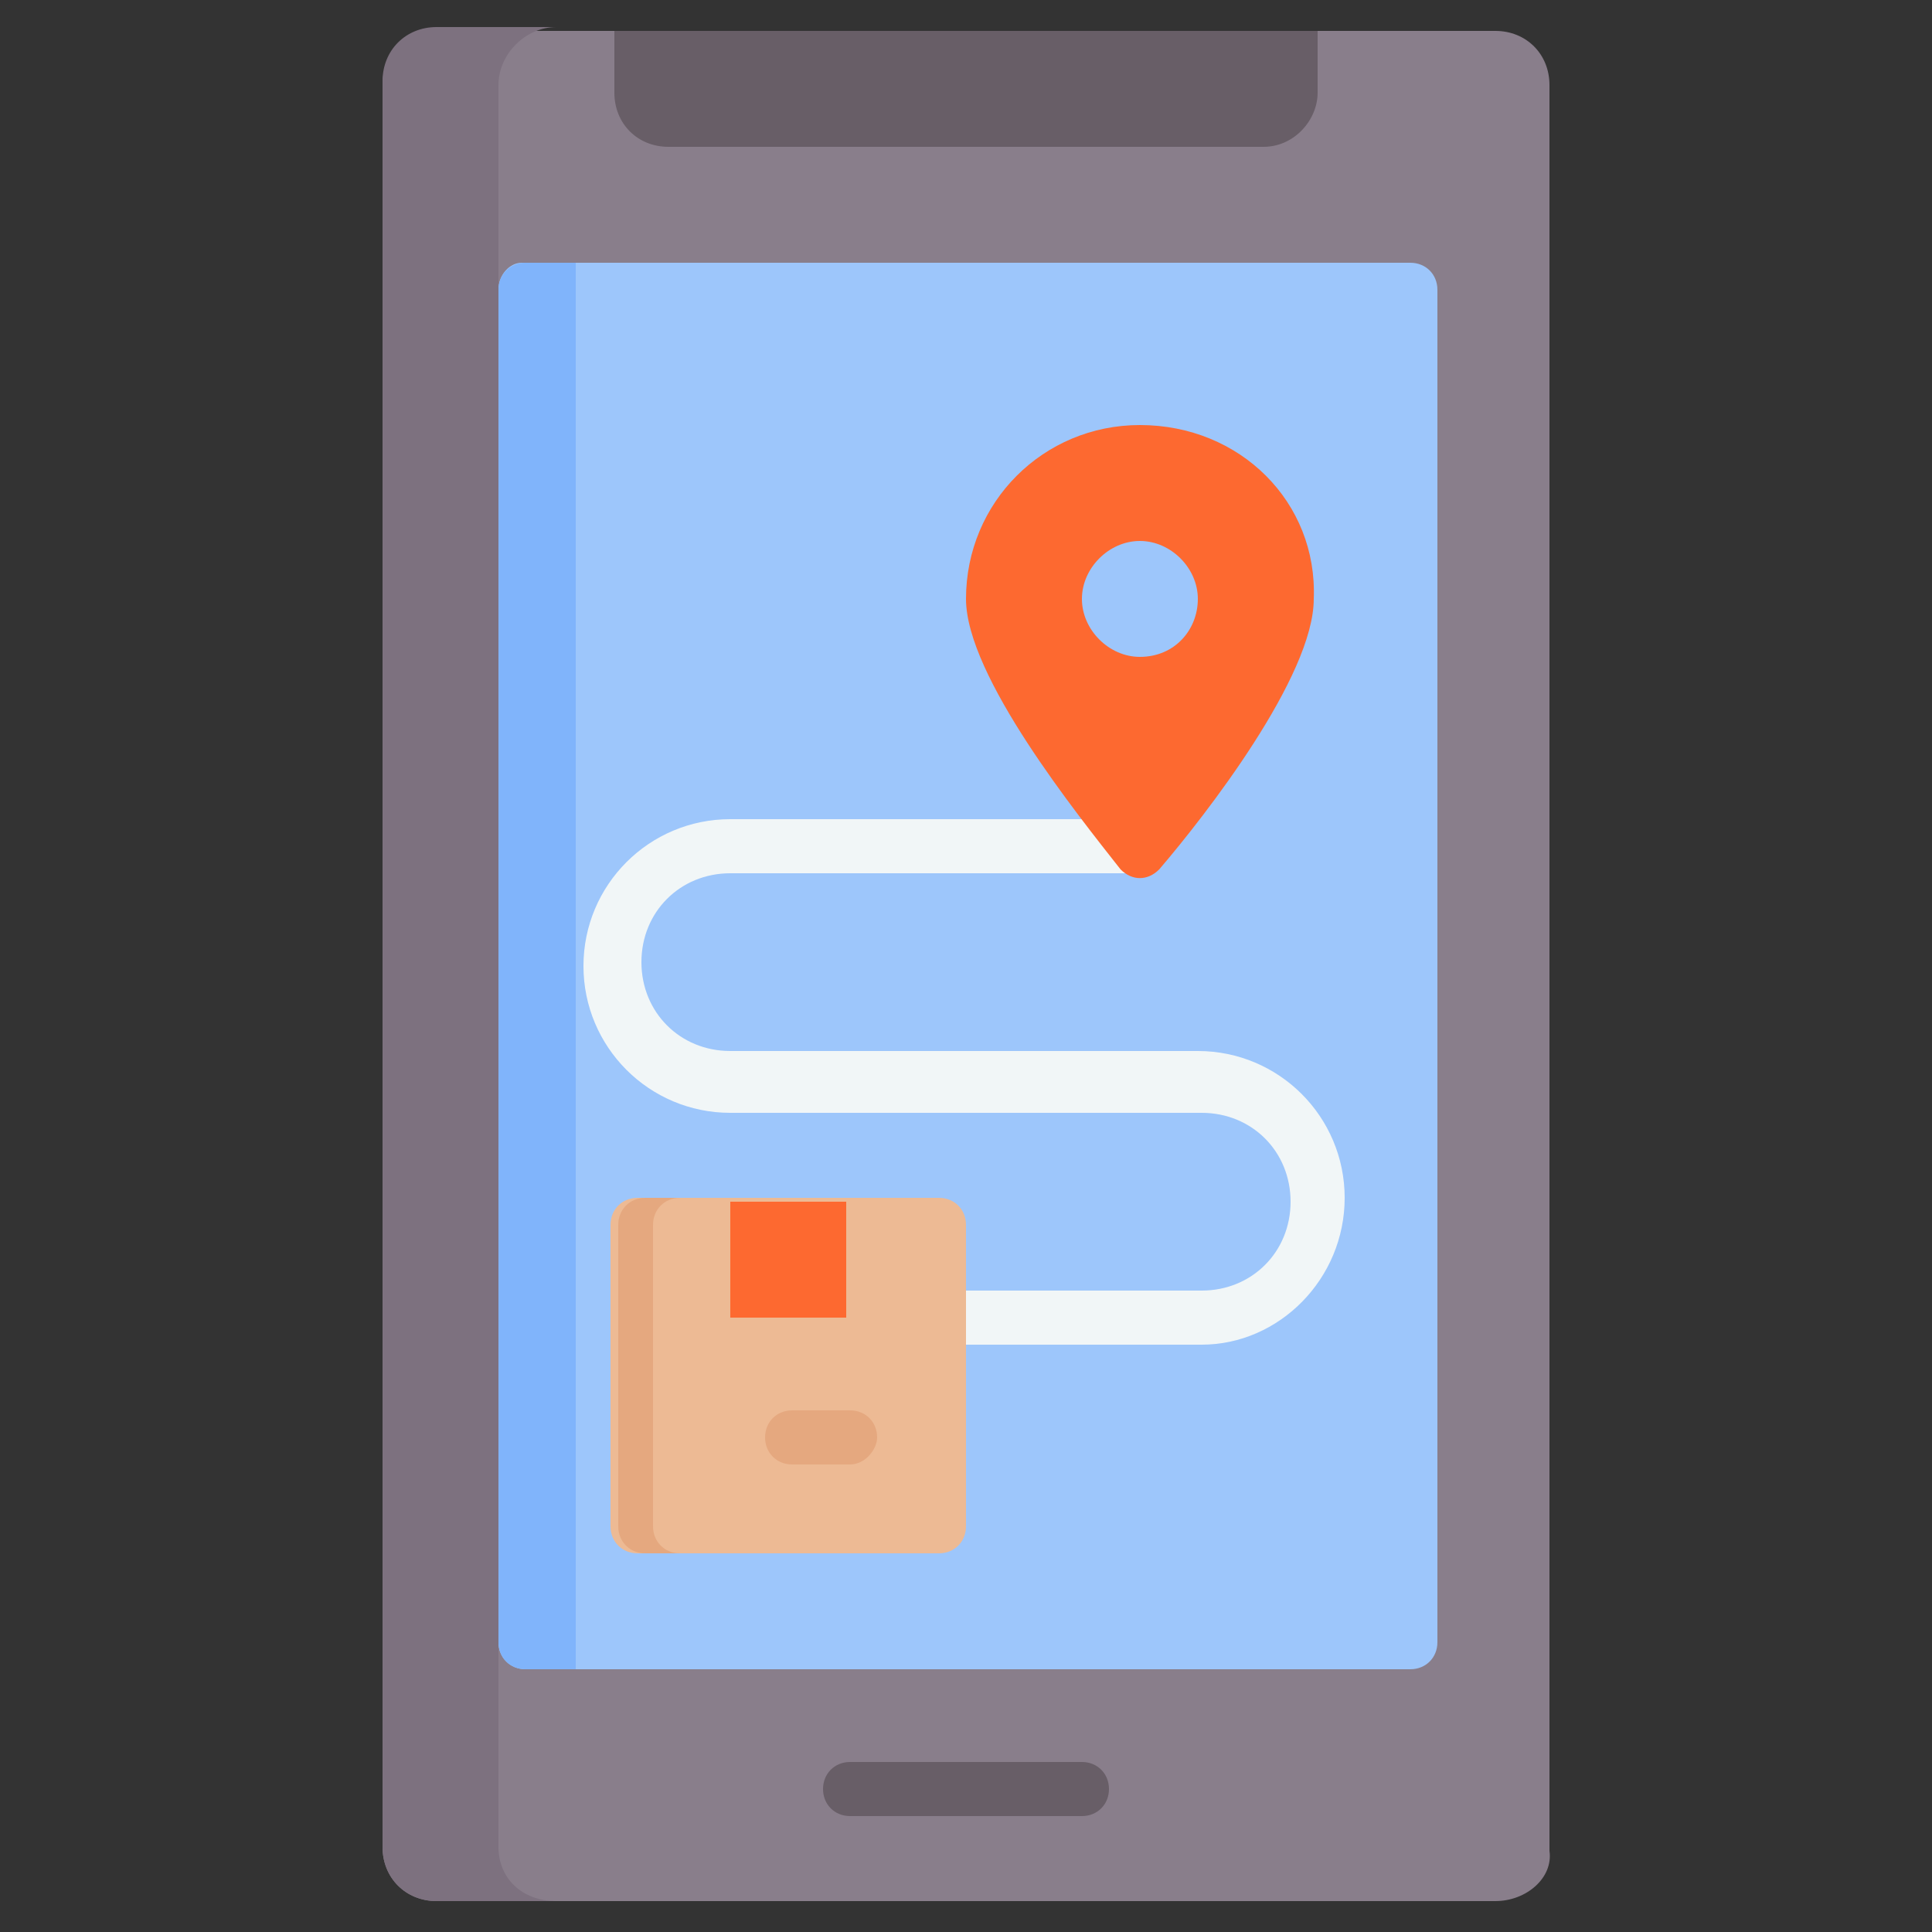
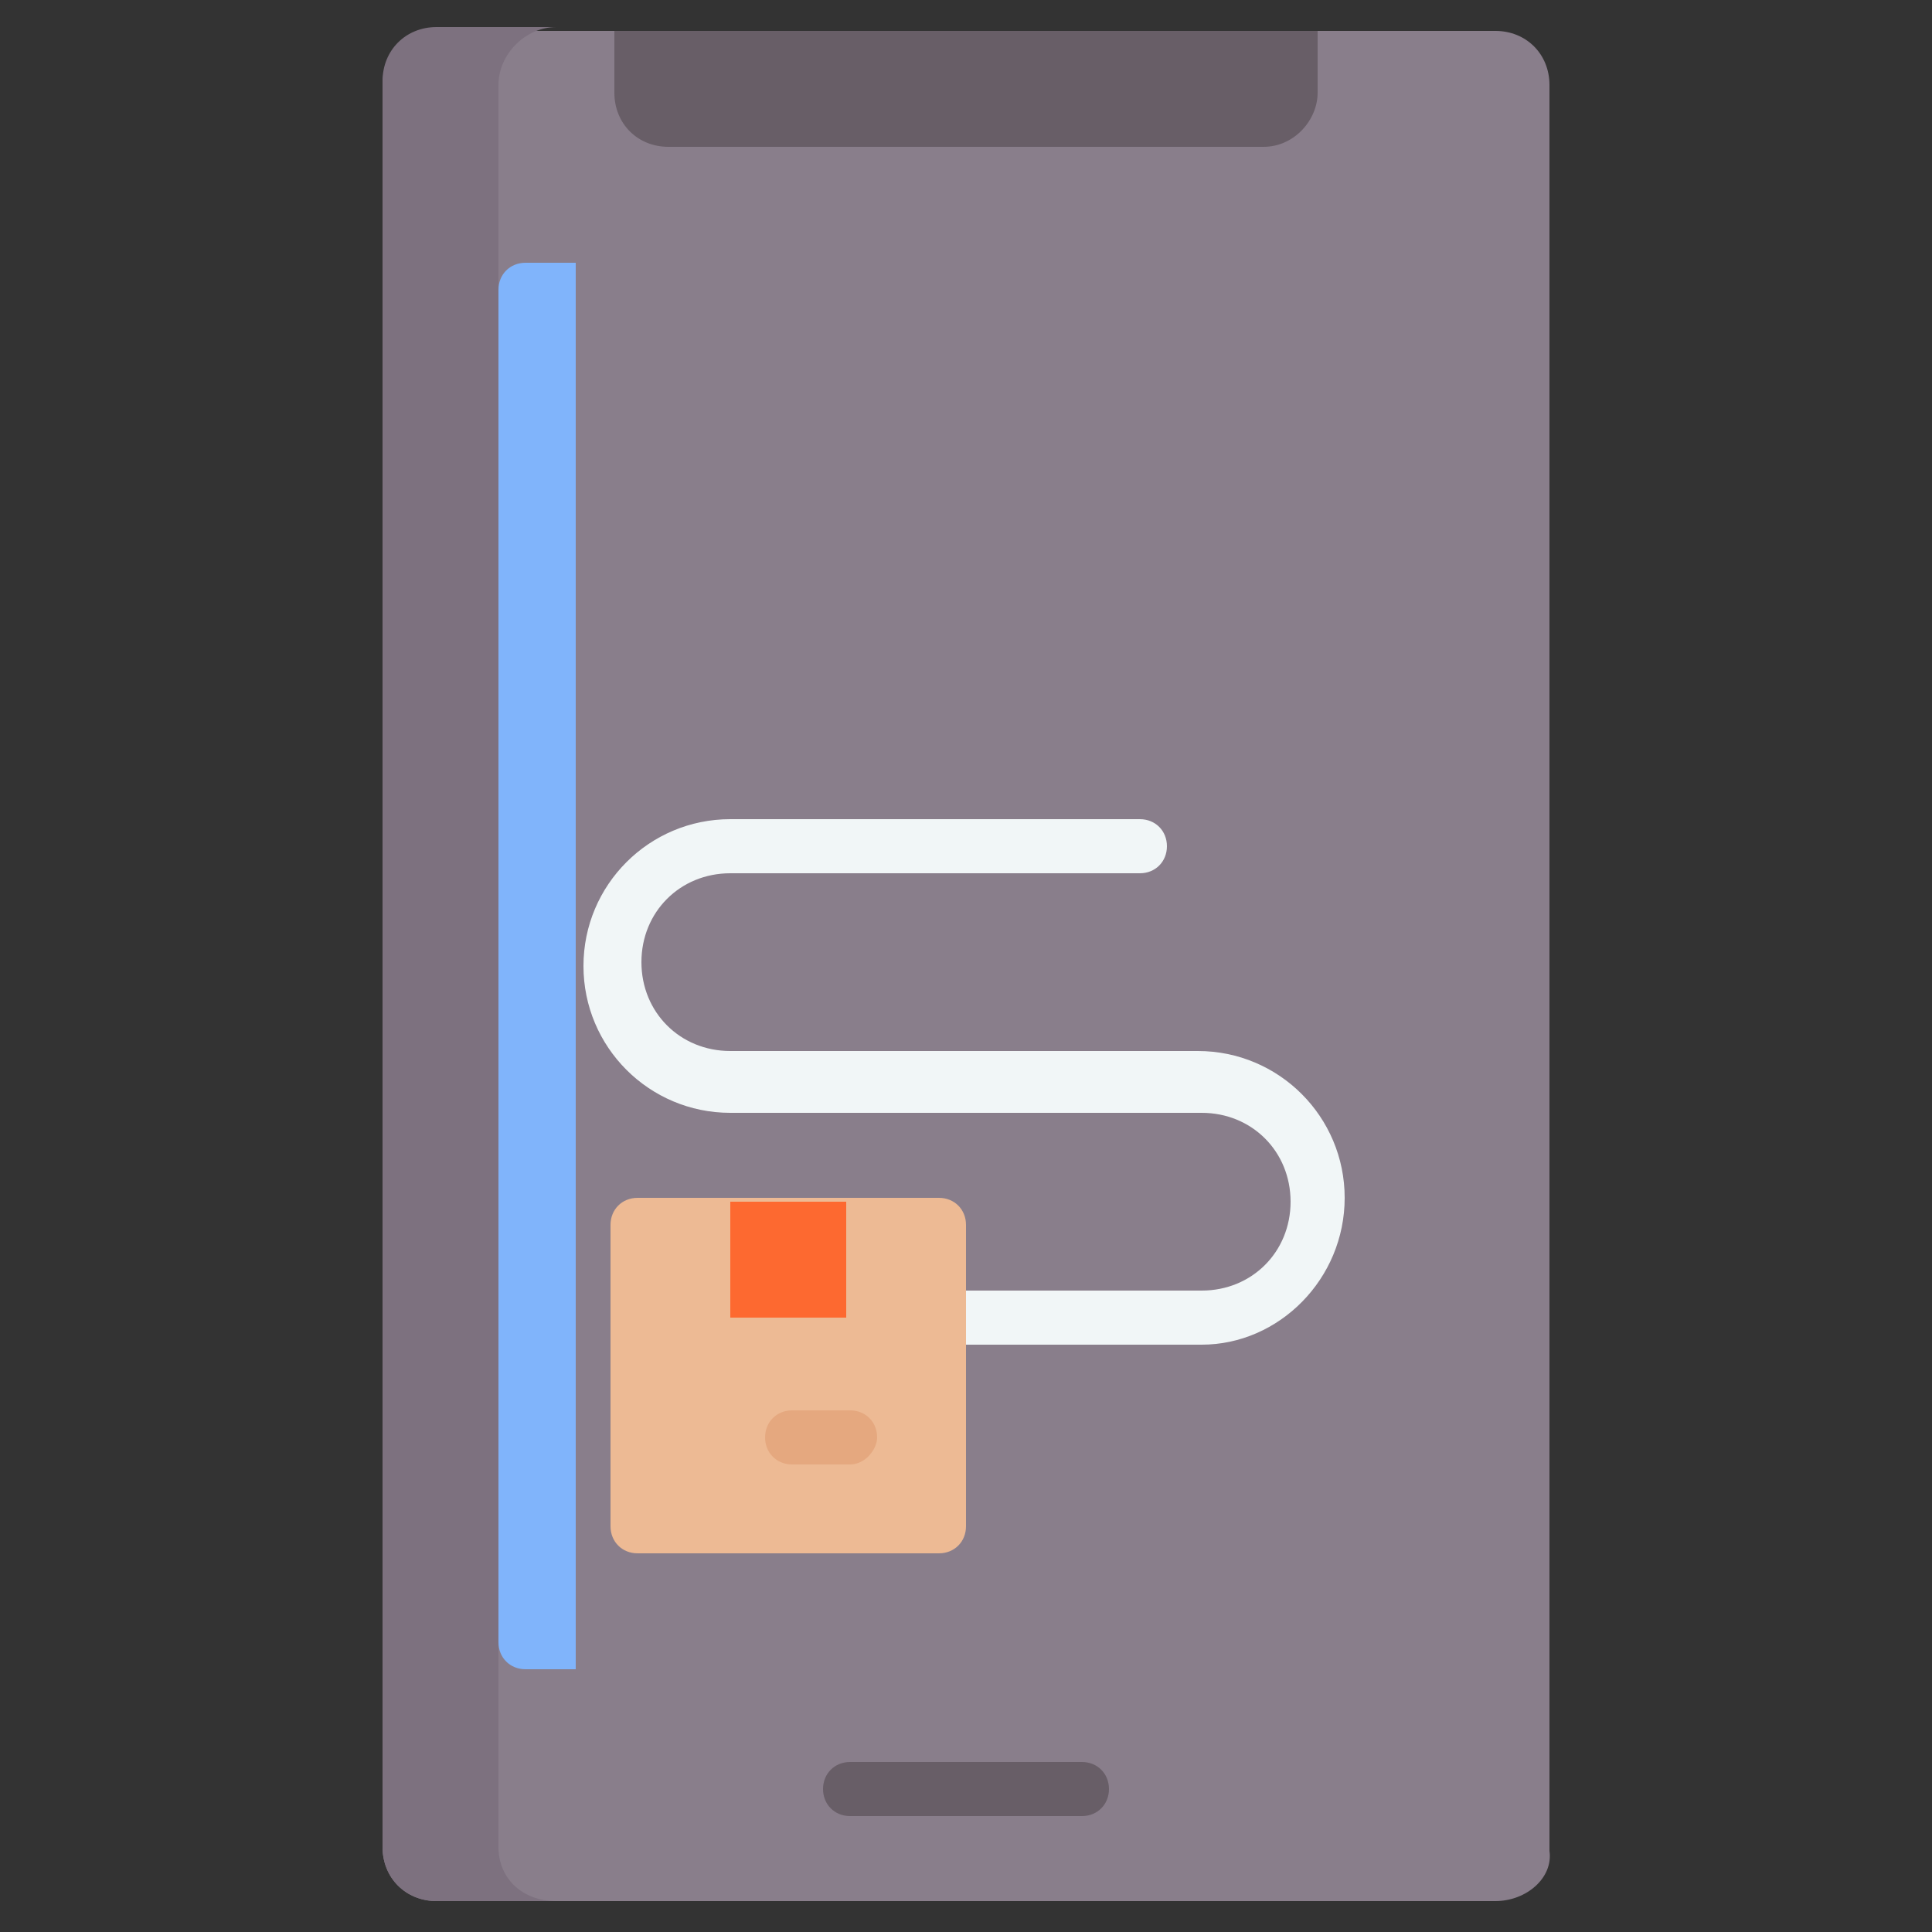
<svg xmlns="http://www.w3.org/2000/svg" version="1.1" id="Capa_1" x="0px" y="0px" width="50px" height="50px" viewBox="0 0 50 50" style="enable-background:new 0 0 50 50;" xml:space="preserve">
  <rect x="0" y="0" width="50" height="50" fill="#333333" stroke="none" />
  <style type="text/css">
	.st0{fill:#897E8B;}
	.st1{fill:#7D717F;}
	.st2{fill:#9DC6FB;}
	.st3{fill:#80B4FB;}
	.st4{fill:#685E67;}
	.st5{fill:#F1F6F7;}
	.st6{fill:#FD6930;}
	.st7{fill:#EDBA94;}
	.st8{fill:#E5A87F;}
</style>
  <g>
    <path class="st0" d="M38.7,49.2H11.3c-0.8,0-1.4-0.6-1.4-1.4V2.2c0-0.8,0.6-1.4,1.4-1.4h4.6l1.6,0.9h15.3l1.3-0.9h4.6   c0.8,0,1.4,0.6,1.4,1.4v45.7C40.2,48.6,39.5,49.2,38.7,49.2z" />
    <path class="st1" d="M12.9,47.8V2.2c0-0.8,0.7-1.5,1.5-1.5h-3.1c-0.8,0-1.4,0.6-1.4,1.4v45.7c0,0.8,0.6,1.4,1.4,1.4h3.1   C13.5,49.2,12.9,48.6,12.9,47.8L12.9,47.8z" />
-     <path class="st2" d="M12.9,7.5v35c0,0.4,0.3,0.7,0.7,0.7h22.9c0.4,0,0.7-0.3,0.7-0.7v-35c0-0.4-0.3-0.7-0.7-0.7H13.5   C13.2,6.8,12.9,7.1,12.9,7.5z" />
    <path class="st3" d="M12.9,7.5v35c0,0.4,0.3,0.7,0.7,0.7h1.3V6.8h-1.3C13.2,6.8,12.9,7.1,12.9,7.5z" />
    <path class="st4" d="M32.7,3.8H17.3c-0.8,0-1.4-0.6-1.4-1.4V0.8h18.2v1.6C34.1,3.1,33.5,3.8,32.7,3.8z" />
    <g>
      <g>
        <g>
          <path class="st4" d="M28,47H22c-0.4,0-0.7-0.3-0.7-0.7c0-0.4,0.3-0.7,0.7-0.7H28c0.4,0,0.7,0.3,0.7,0.7S28.4,47,28,47z" />
        </g>
      </g>
    </g>
    <g>
      <g>
        <path class="st5" d="M31.1,34.8H25c-0.4,0-0.7-0.3-0.7-0.7s0.3-0.7,0.7-0.7h6.1c1.3,0,2.3-1,2.3-2.3c0-1.3-1-2.3-2.3-2.3H18.9     c-2.1,0-3.8-1.7-3.8-3.8s1.7-3.8,3.8-3.8h10.6c0.4,0,0.7,0.3,0.7,0.7s-0.3,0.7-0.7,0.7H18.9c-1.3,0-2.3,1-2.3,2.3     c0,1.3,1,2.3,2.3,2.3h12.1c2.1,0,3.8,1.7,3.8,3.8C34.8,33.1,33.1,34.8,31.1,34.8z" />
      </g>
    </g>
-     <path class="st6" d="M29.5,11C27,11,25,13,25,15.5c0,2,2.9,5.6,4,7c0.3,0.3,0.7,0.3,1,0c1.2-1.4,4-5,4-7C34.1,13,32.1,11,29.5,11   L29.5,11z M29.5,17c-0.8,0-1.5-0.7-1.5-1.5s0.7-1.5,1.5-1.5s1.5,0.7,1.5,1.5S30.4,17,29.5,17z" />
    <path class="st7" d="M24.3,40.2h-7.8c-0.4,0-0.7-0.3-0.7-0.7v-7.8c0-0.4,0.3-0.7,0.7-0.7h7.8c0.4,0,0.7,0.3,0.7,0.7v7.8   C25,39.9,24.7,40.2,24.3,40.2z" />
-     <path class="st8" d="M16.9,39.5v-7.8c0-0.4,0.3-0.7,0.7-0.7h-0.9c-0.4,0-0.7,0.3-0.7,0.7v7.8c0,0.4,0.3,0.7,0.7,0.7h0.9   C17.2,40.2,16.9,39.9,16.9,39.5z" />
    <path class="st6" d="M18.9,31.1h3v3h-3V31.1z" />
    <g>
      <g>
        <path class="st8" d="M22,37.9h-1.5c-0.4,0-0.7-0.3-0.7-0.7c0-0.4,0.3-0.7,0.7-0.7H22c0.4,0,0.7,0.3,0.7,0.7     C22.7,37.5,22.4,37.9,22,37.9z" />
      </g>
    </g>
  </g>
</svg>